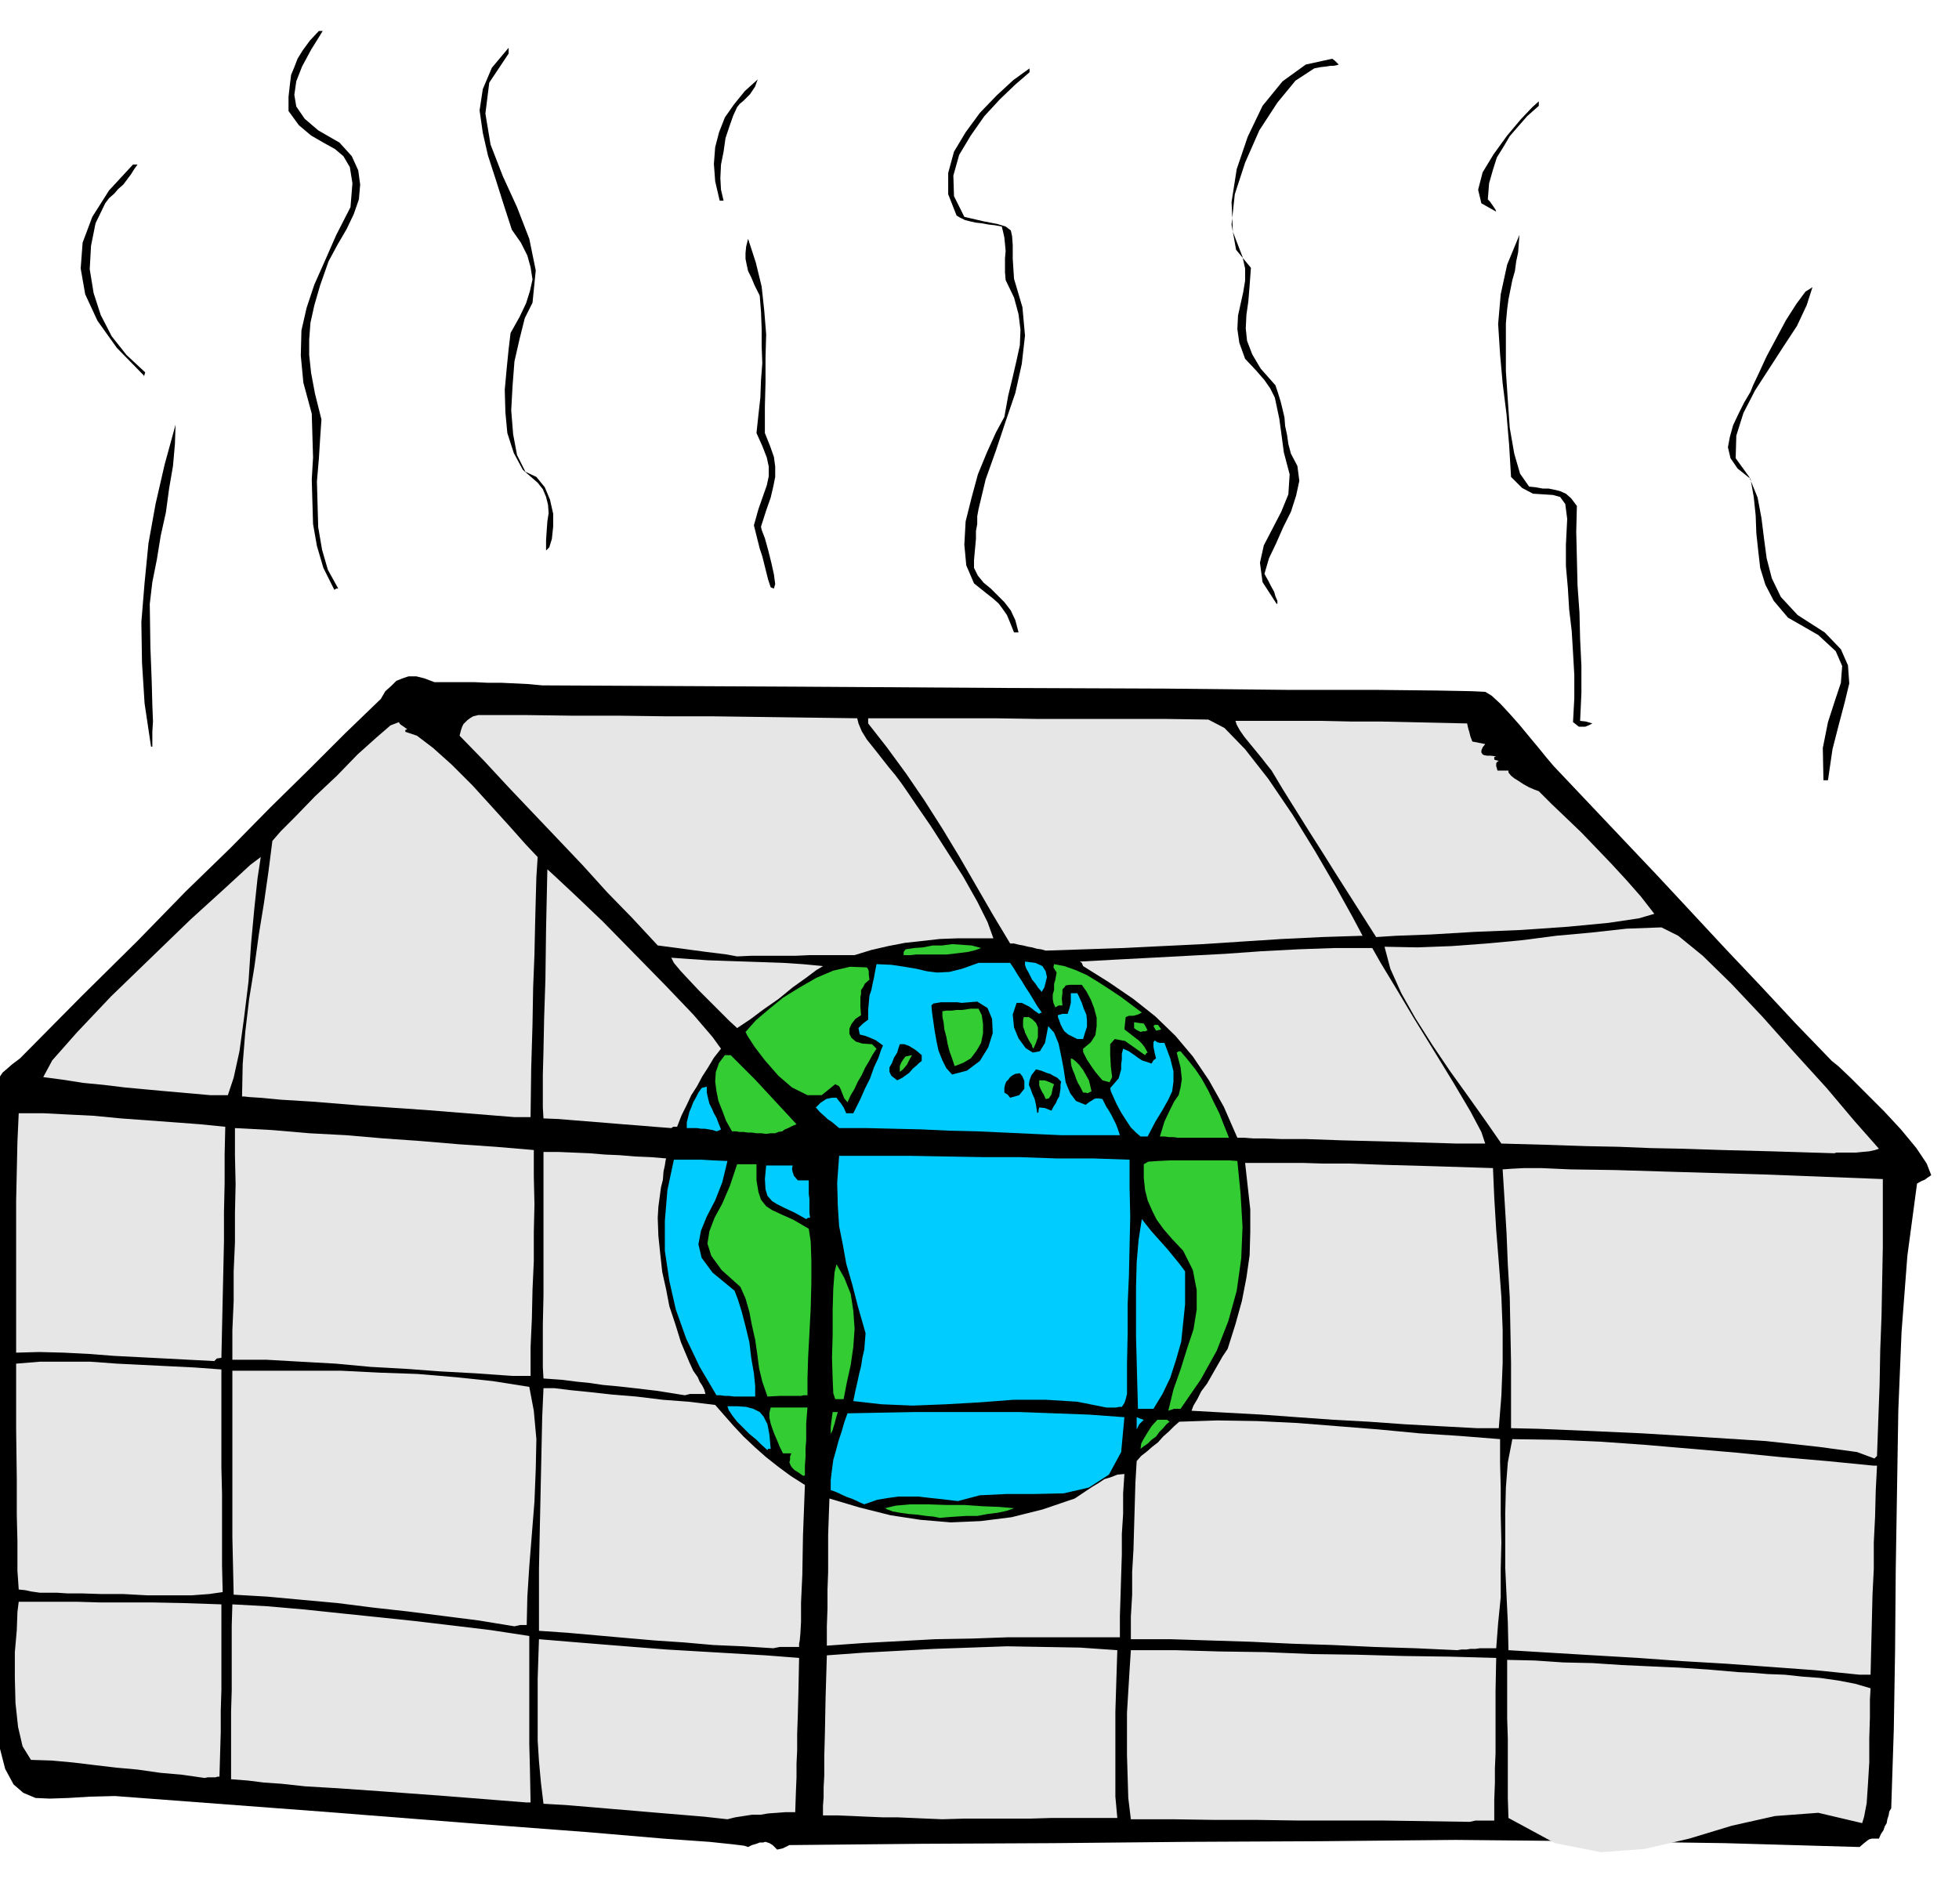
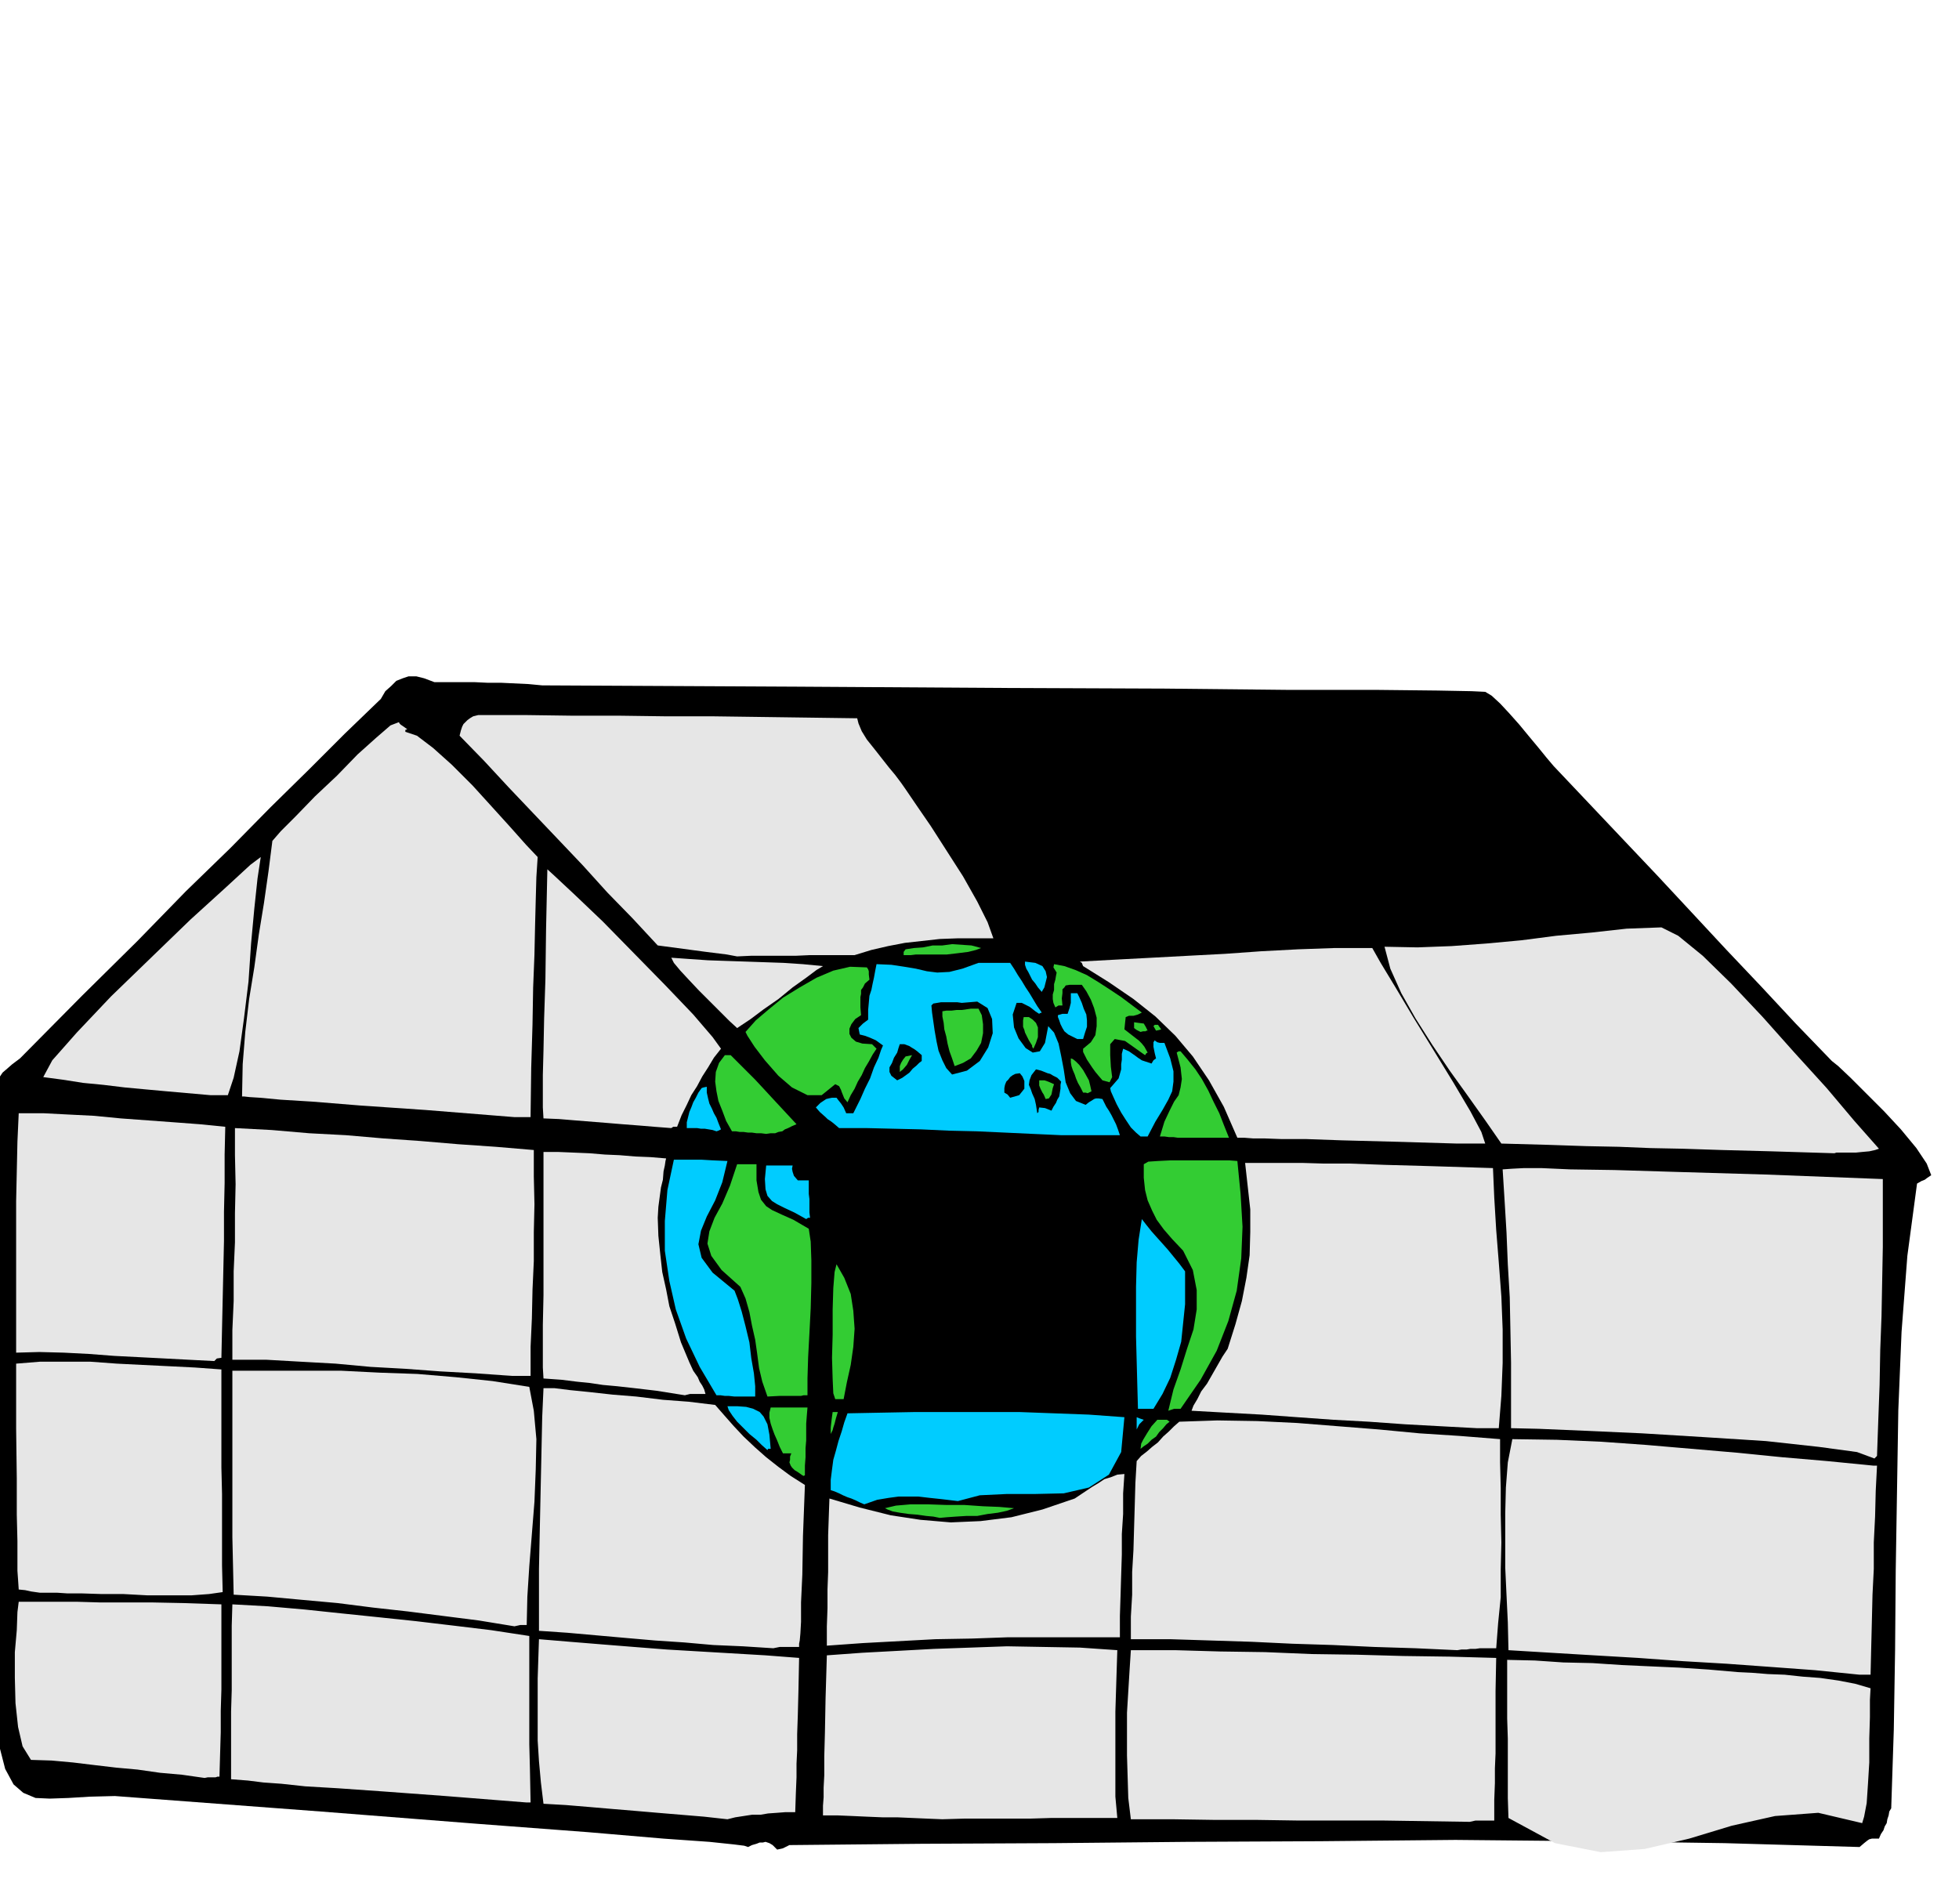
<svg xmlns="http://www.w3.org/2000/svg" width="490.455" height="476.673" fill-rule="evenodd" stroke-linecap="round" preserveAspectRatio="none" viewBox="0 0 3035 2950">
  <style>.brush1{fill:#000}.pen1{stroke:none}.brush2{fill:#e6e6e6}.brush3{fill:#3c3}.brush4{fill:#0cf}</style>
  <path d="m1204 2866-7-7-5-3-6-2-4 1h-5l-5 2-7 2-6 3-6-2-16-2-38-4-71-5-117-10-172-13-242-19-319-24-39 1-33 2-29 1-22-1-19-8-15-13-13-24-9-35-1-126-1-126-1-125v-124l-1-125-1-124-2-123-1-123 1-16 2-11 2-9 4-6 4-6 7-6 8-7 12-9 96-97 86-85 75-77 69-67 62-63 59-58 56-56 56-54 7-12 9-8 8-8 10-4 9-3h12l12 3 16 6h62l21 1h21l21 1 21 1 21 2 394 2 320 2 251 1 193 2h137l92 1 53 1 21 1 10 6 13 12 14 15 16 18 14 17 15 18 13 16 11 13 53 56 53 56 54 57 54 58 53 57 54 57 54 58 56 58 10 8 19 18 24 24 28 28 26 28 24 29 16 24 7 18-6 4-4 3-5 2-7 4-15 112-9 118-5 121-2 124-2 124-1 124-2 123-4 122-3 5-1 6-2 6-1 6-3 5-2 6-4 6-3 7h-11l-4 1-3 2-5 4-7 6-209-6-208-3-209-2-208 2-208 1-206 2-206 1-204 2-10 5-9 2z" class="pen1 brush1" />
  <path d="m2885 2825-68-16-67 5-67 15-66 20-69 16-68 5-71-14-72-39-1-31v-92l-1-31v-91l43 1 44 3 45 1 45 3 44 2 45 2 46 3 46 4 21 1 25 2 26 1 28 3 27 2 28 4 26 5 24 7-1 18v27l-1 33v37l-2 33-2 30-4 21-3 10zm-608-2-66-1-66-1h-132l-66-1h-65l-66-1h-64l-4-33-1-33-1-33v-66l2-33 2-33 2-31h69l69 2 70 1 72 3 70 1 72 2 72 1 72 2-1 51v97l-1 23v23l-1 26v32h-29l-9 2zm-1150-4-36-4-36-3-36-3-35-3-36-3-35-3-36-3-35-2-4-33-3-33-2-32v-96l1-31 1-30 48 4 49 4 50 4 51 4 51 3 51 3 51 3 52 4-1 50-1 39-1 29v25l-1 21v21l-1 24-1 30h-15l-13 1-14 1-12 2h-13l-13 2-13 2-12 3zm333 0-24-1-23-1-23-1h-23l-24-1-22-1-24-1h-22v-15l1-13v-15l1-19v-29l1-37 1-53 2-67 55-4 56-3 55-3 57-2 56-2 56 1 57 1 58 4-1 31-1 32-1 32v132l3 33h-102l-33 1h-102l-34 1zm-644-26-126-10-95-7-71-5-51-3-37-4-28-2-24-3-26-2v-105l1-33v-100l1-33 55 3 57 5 57 6 58 6 57 6 59 7 58 7 59 9v168l1 39 1 51h-6zm-499-38-35-5-34-3-35-5-33-3-34-4-33-4-33-3-32-1-13-21-7-30-4-37-1-39v-40l3-34 1-28 2-16h91l34 1h80l50 1 59 2v132l-1 33v33l-1 34-1 35h-3l-3 1h-12l-5 1zm2564-160-69-7-68-5-69-5-68-4-69-5-68-4-67-4-66-4-1-43-2-42-2-43v-84l1-40 3-39 7-36 69 1 69 3 70 5 70 6 70 6 70 7 70 6 71 7h6l-2 39-1 40-2 40v41l-2 40-1 42-1 40-1 42h-17zm-623-38-65-3-64-2-64-3-63-2-63-3-63-2-63-2h-61v-35l2-34v-35l2-34 1-35 1-34 1-35 2-34 7-8 9-7 8-7 9-7 8-9 9-8 8-8 8-7 59-2 62 1 62 3 63 5 63 5 63 6 62 4 63 5v36l1 40v41l1 43-1 42v43l-4 40-3 39h-25l-7 1h-8l-6 1h-8l-6 1zm-1060-3-47-3-46-2-45-4-45-3-46-4-45-4-45-4-44-3v-96l1-48 1-47 1-47 1-46 1-47 2-45h17l24 3 30 3 36 4 37 3 41 5 40 3 41 5 14 16 15 17 15 16 18 17 17 15 19 15 19 14 22 14-3 79-1 60-2 43v30l-1 18-1 11-1 5v5h-30l-10 2zm83-4v-30l1-28v-29l1-27v-57l1-29 1-28 47 14 48 12 46 7 47 4 46-2 48-6 48-12 50-17 9-6 9-6 9-6 10-6 9-6 10-3 10-4 11-1-2 30v32l-2 31v32l-1 31-1 33-1 31v33h-173l-56 2-57 1-56 3-56 3-56 4zm-484-30-55-9-55-7-55-7-54-6-55-7-55-5-54-5-52-3-1-45-1-44v-258h169l60 3 58 2 59 5 57 6 57 9 7 37 4 44-1 47-2 50-4 50-4 50-3 47-1 44h-10l-9 2zm-693-51-15-1H62l-7-1-7-1-9-2-10-1-1-15-1-14v-46l-1-41v-56l-1-77v-101l37-3h78l41 3 40 2 41 2 40 2 41 3v152l1 41v111l1 41-21 3-27 2h-69l-37-2h-34l-31-1h-22z" class="pen1 brush2" />
  <path d="m1456 2352-10-2-11-1-14-2-13-1-14-2-11-2-8-3-4-2 17-4 23-2h26l29 1h28l29 2 25 1 23 2-11 4-14 3-16 2-16 3h-17l-16 1-14 1-11 1z" class="pen1 brush3" />
  <path d="m1339 2331-7-3-6-3-7-3-6-2-7-3-6-3-7-3-6-2v-16l2-16 2-15 4-14 4-15 5-15 4-14 5-14 52-1 53-1h161l54 2 54 2 55 4-5 54-19 35-31 20-39 9-44 1h-44l-42 2-34 9-25-3-19-2-17-2h-31l-15 2-18 3-20 7z" class="pen1 brush4" />
  <path d="m1243 2286-7-5-5-3-4-4-2-3-2-5 1-4v-5l2-5h-13l-5-10-4-10-4-9-3-8-3-9-2-9v-8l2-8h57l-1 12-1 13v26l-1 12v14l-1 13v15l-2 1-2-1z" class="pen1 brush3" />
  <path d="m2904 2260-27-10-59-8-82-9-94-6-98-6-89-4-71-3-43-1v-102l-1-51-1-50-3-51-2-49-3-50-3-48 14-1 19-1h27l45 2 68 1 99 3 136 4 181 7v105l-1 53-1 54-2 53-1 54-2 54-2 56-2 2-2 2z" class="pen1 brush2" />
  <path d="m1189 2247-9-8-8-8-11-9-9-9-10-10-7-9-6-9-2-6h15l14 1 11 3 10 5 6 7 6 12 3 16 2 22h-4l-1 2z" class="pen1 brush4" />
  <path d="m1767 2245 1-8 3-6 3-5 3-5 7-11 9-10h15l4 3-5 4-5 6-6 6-5 7-7 5-6 6-6 4-5 4zm-480-23v-10l1-9 1-8 1-7h8l-3 10-2 8-2 6-1 4-2 4-1 2z" class="pen1 brush3" />
  <path d="M1761 2215v-19l5 2 6 2-7 7-4 8z" class="pen1 brush4" />
  <path d="m2288 2213-56-3-55-3-56-4-55-3-56-4-55-4-55-3-54-3 3-8 6-10 6-12 9-12 8-14 8-14 8-14 8-12 12-38 10-36 7-36 5-35 1-36v-35l-4-36-4-36h89l33 1h40l55 2 72 2 95 3 2 46 3 50 4 50 4 53 2 51v52l-2 51-4 50h-34z" class="pen1 brush2" />
  <path d="M1767 2183h-4l-1-36-1-38-1-38v-77l1-38 3-35 5-32 7 9 8 10 8 9 9 10 8 9 9 11 9 11 9 12v51l-3 29-3 29-8 28-9 28-12 25-14 23h-20z" class="pen1 brush4" />
  <path d="m1810 2186 8-33 11-31 10-32 10-30 5-31v-30l-6-31-15-30-17-18-13-15-11-15-7-14-7-16-4-16-2-19v-21l7-4 15-1 20-1h90l13 1 5 51 3 51-2 49-7 50-13 47-18 46-25 45-31 45h-10l-9 3z" class="pen1 brush3" />
-   <path d="m1714 2181-45-9-48-3h-51l-52 4-53 3-51 2-48-2-44-5 3-15 3-13 3-14 3-12 2-13 3-13 1-13 1-12-12-42-9-35-9-31-5-28-6-30-2-31-1-36 3-42h110l56 1 57 1h56l57 2h57l57 2v44l1 44-1 45-1 46-2 45v46l-1 46v47l-2 8-2 6-2 3-2 3h-4l-5 1h-15z" class="pen1 brush4" />
  <path d="m1294 2168-3-9-1-22-1-33 1-36v-39l1-33 2-25 3-12 12 21 10 25 4 26 2 28-2 28-4 28-6 27-5 26h-13z" class="pen1 brush3" />
  <path d="m1138 2164-9-1h-6l-7-1h-6l-26-44-21-44-16-45-10-44-7-47v-46l4-48 10-47h43l17 1 23 1-8 33-11 28-13 25-9 22-4 21 5 21 17 23 34 28 5 13 6 19 6 23 6 25 3 25 4 23 2 20v16h-32z" class="pen1 brush4" />
  <path d="m1189 2164-8-23-5-21-3-23-3-21-5-22-4-21-6-21-8-18-29-26-16-22-6-19 3-19 8-21 12-22 12-28 11-33h30v25l3 18 4 12 8 10 9 6 15 7 18 8 24 14 3 20 1 29v35l-1 39-2 39-2 37-1 33v26h-6l-4 1h-33l-19 1z" class="pen1 brush3" />
  <path d="m1061 2162-44-7-34-4-27-3-22-2-20-3-20-2-24-3-28-2-1-17v-66l1-46v-222h23l24 1 24 1 24 2 23 1 24 2 24 1 24 2-1 4-1 7-2 9-1 13-3 12-2 15-2 15-1 17 1 28 3 29 3 27 6 27 5 26 9 27 9 29 13 31 6 13 7 10 3 7 4 6 3 6 2 7h-24l-8 2zm-268-30-56-4-55-3-54-4-54-3-54-5-54-3-53-3h-53v-46l2-45v-46l2-45v-45l1-45-1-45v-42l57 3 58 5 57 3 58 5 57 4 59 5 58 4 59 5v41l1 43-1 43v45l-2 44-1 45-2 44v45h-29zm-461-23-39-2-38-2-39-2-39-2-39-3-39-2-38-1-36 1v-235l1-46 1-46 2-44h38l39 2 40 2 41 4 41 3 41 3 40 3 40 4-1 43v44l-1 45v45l-1 45-1 45-1 45-1 46-7 1-4 4z" class="pen1 brush2" />
  <path d="m1249 1889-18-10-15-7-12-6-8-5-7-8-3-10-1-16 2-21h41l-1 5 1 5 2 6 6 7h17v21l1 8v21l1 8h-3l-3 2z" class="pen1 brush4" />
  <path d="m2842 1787-98-3-76-2-61-2-50-1-49-2-50-1-59-2-73-2-25-36-27-38-28-39-27-40-26-41-22-39-17-38-9-34 51 1 53-2 54-4 54-5 54-7 55-5 54-6 54-2 26 13 38 31 44 43 49 52 49 55 50 55 43 51 38 43-6 2-9 2-11 1-10 1h-30l-3 1zm-584-15-102-3-77-2-56-2h-38l-27-1h-17l-13-1h-11l-21-48-23-41-25-37-27-32-31-30-34-27-38-26-40-25-2-5-3-2 55-3 57-3 56-3 57-3 56-4 57-3 57-2h58l13 23 23 38 28 47 32 52 30 49 26 44 17 32 6 18h-43z" class="pen1 brush2" />
  <path d="m1825 1763-7-1h-7l-7-1h-7l7-23 8-17 7-14 7-10 3-12 2-13-2-18-6-23 3-2h3l11 13 12 15 10 15 10 18 8 17 9 18 7 18 8 20h-79z" class="pen1 brush3" />
  <path d="m1767 1761-7-6-8-8-8-12-7-11-7-13-5-11-4-9-1-5 7-8 6-7 2-7 2-7v-8l1-7v-9l2-8 9 4 10 7 4 3 6 4 6 2 9 3 3-5 4-3-2-8-1-5-1-5v-7l2-3 1 1 3 2 4 1h7l9 24 5 20v16l-2 15-6 13-9 16-11 18-12 23h-11zm-123-2-44-2-43-2-44-2-43-1-43-2-43-1-42-1h-42l-7-6-5-4-6-4-3-3-9-8-6-7 7-7 6-4 3-2 4-1 5-1h7l3 4 4 5 4 6 4 9h11l5-10 6-12 7-16 8-16 6-17 7-15 4-12 3-7-11-8-9-4-8-3-8-2-1-5-1-5 7-7 8-6v-15l1-11 1-11 3-9 2-10 2-9 2-11 2-10 23 1 20 3 18 3 17 4 16 2 19-1 20-5 25-9h49l6 9 6 10 6 9 6 10 6 9 6 10 6 10 7 10-3 1-1 1-6-4-5-4-4-3-4-2-8-4h-8l-6 18 2 20 7 17 11 15 11 7 11-2 8-13 5-26 9 10 7 17 4 19 4 21 3 20 7 17 9 12 15 6 5-4 5-3 3-2 3-1h4l6 1 3 6 3 6 4 6 4 7 3 6 4 8 3 8 3 9h-91z" class="pen1 brush4" />
  <path d="m1187 1757-8-1h-7l-7-1h-6l-7-1h-6l-6-1h-6l-9-16-6-16-6-15-3-15-2-15 1-15 5-14 9-12h9l12 12 13 13 13 13 13 14 12 13 13 14 13 14 13 14-7 3-6 3-5 2-4 3-6 1-5 2h-7l-7 1z" class="pen1 brush3" />
  <path d="m1110 1753-6-2-6-1-6-1h-6l-6-1h-16v-9l2-8 2-8 3-7 3-8 4-7 4-8 5-7 3-1 5-1v9l2 9 2 8 4 8 3 7 4 7 3 8 4 10-4 2-3 1z" class="pen1 brush4" />
  <path d="m1040 1748-26-2-24-2-26-2-24-2-25-2-25-2-24-2-24-1-1-17v-50l1-38 1-50 2-61 1-77 2-93 12 11 31 29 43 41 49 50 48 49 43 45 30 35 13 18-11 14-9 15-9 14-8 15-9 14-7 15-8 16-7 18h-6l-3 2zm-243-17-137-11-102-7-74-6-49-3-32-3-16-1-9-1h-3l1-50 4-50 6-51 8-49 7-51 8-49 7-49 6-47 13-15 23-23 30-31 34-32 32-33 29-26 22-19 13-5 1 2 2 2 3 2 7 5-3 1v3l18 6 25 19 29 26 32 32 30 33 29 32 24 27 18 19-2 31-1 36-1 39-1 46-2 50-1 58-2 67-1 76h-25z" class="pen1 brush2" />
  <path d="m1607 1725-2-13-2-9-4-9-2-6-3-7 1-7 3-8 7-9 8 2 10 4 4 1 5 3 6 3 6 6-1 5v6l-1 6-1 6-3 5-2 5-4 6-3 6-10-4-9-1-1 4v3l-1 1-1 1z" class="pen1 brush1" />
  <path d="m1313 1708-5-6-2-5-2-5-1-3-3-6-6-3-21 17h-22l-24-12-21-18-21-24-16-21-11-17-3-6 16-18 20-17 22-18 26-16 26-15 26-11 26-6 26 1 2 3 1 3v5l1 8-7 6-3 6-3 4v6l-1 5v16l1 12-9 6-6 8-3 7v8l3 6 7 6 10 3 15 1 3 3 4 4-6 9-6 11-6 10-5 11-6 10-5 11-6 10-5 11zm307-5-3-7-2-3-2-4-1-2-2-5v-8h8l6 2 9 4-2 6-2 10-4 6-5 1z" class="pen1 brush3" />
  <path d="m1565 1701-4-5-5-3v-7l1-5 2-5 3-3 3-4 4-3 4-2 7-1 4 5 3 7v12l-4 5-4 5-7 2-7 2z" class="pen1 brush1" />
  <path d="m326 1697-34-3-34-3-33-3-32-3-33-4-31-3-32-5-30-4 14-26 38-43 53-56 62-60 61-59 55-50 38-35 16-12-5 33-5 47-5 54-4 59-7 57-7 51-9 41-9 27h-27z" class="pen1 brush2" />
  <path d="m1678 1693-4-8-4-7-3-7-2-6-3-7-2-6-1-6v-6l3 1 5 4 5 5 6 8 4 7 5 9 2 8 2 9-4 2-2 1-3-1h-4z" class="pen1 brush3" />
  <path d="m1390 1674-9-7-3-6v-7l4-7 3-8 5-8 2-7 2-6h7l8 3 3 2 5 3 4 3 7 6v9l-4 3-4 4-6 5-5 6-11 8-8 4z" class="pen1 brush1" />
  <path d="m1708 1674-6-7-5-6-5-7-4-6-4-6-3-6-3-6v-5l12-10 7-11 2-14v-13l-4-15-5-13-7-13-7-10h-19l-6 1-2 3-3 3v6l-1 8 1 11h-6l-5 3-3-7-1-6v-7l2-7v-9l2-7 1-6 1-5-5-8 1-5 16 3 17 6 18 8 18 11 17 11 18 12 16 12 16 12-6 3-7 2h-7l-5 2-1 9-1 10 9 7 9 7 4 3 5 5 4 5 5 9-2 1-2 3-31-22-16-3-7 8v17l1 18 2 16-4 8-11-3z" class="pen1 brush3" />
  <path d="m1475 1665-9-10-6-12-6-15-3-14-3-17-2-14-2-14-1-11 3-3 6-1 6-1h25l7 1 24-2 16 10 7 17 1 22-7 22-13 21-20 15-23 6z" class="pen1 brush1" />
  <path d="M1394 1661v-9l2-5 3-5 4-5 5-1 5-1-4 7-4 8-6 7-5 4zm85-9-4-12-4-11-3-12-2-11-3-11-1-10-2-10v-8l6-1h8l8-1h8l7-1 7-1h12l5 10 2 14v14l-3 15-7 12-9 12-12 7-13 5zm120-32-5-8-3-6-3-6-1-4-2-5v-10l1-5h8l6 4 5 5 3 7v15l-3 9-4 9-2-3v-2z" class="pen1 brush3" />
  <path d="m1669 1610-8-4-6-3-6-5-3-5-3-6-2-6-2-5v-3l7-2h8l3-9 2-8v-15h10l3 6 4 9 3 9 4 9 1 9v10l-3 9-3 10h-9z" class="pen1 brush4" />
  <path d="m1767 1599-6-3-4-3v-9l7 1 8 1 3 5 3 6h-2l-1 1h-4l-4 1zm24-2-4-7 2-2h5l5 7-3 1-5 1z" class="pen1 brush3" />
  <path d="m1142 1593-12-11-14-14-17-17-16-16-16-17-13-14-10-12-4-8 28 2 29 2 29 1 30 1 29 1 29 1 30 2 31 3-10 6-16 12-21 15-22 18-23 16-20 15-15 10-6 4z" class="pen1 brush2" />
  <path d="m1614 1537-6-7-4-6-5-6-3-6-3-6-3-5-2-6v-5l16 2 11 5 5 8 2 9-2 8-2 8-3 5-1 2z" class="pen1 brush4" />
  <path d="m1142 1482-16-3-16-2-16-2-15-2-15-2-15-2-15-2-15-2-39-42-39-40-38-42-38-40-39-41-38-40-38-41-38-39 2-8 2-6 2-4 3-3 3-3 4-3 5-3 8-2h72l74 1h73l74 1h73l74 1 73 1 74 1 2 8 5 12 8 13 12 15 11 14 11 14 10 12 9 12 7 10 17 25 22 32 25 39 25 39 22 39 16 32 9 25h-56l-27 1-27 3-27 3-26 5-26 6-26 8h-69l-22 1h-69l-22 1z" class="pen1 brush2" />
  <path d="M1411 1480h-11v-5l3-4 13-2 14-1 15-3h15l15-2 15 1 15 1 15 4-8 3-12 3-16 2-17 2h-48l-8 1z" class="pen1 brush3" />
-   <path d="m1620 1473-7-2-7-1-7-2-6-1-8-2-6-1-8-2h-6l-27-45-26-45-26-45-26-43-28-44-28-41-30-41-29-37v-8h196l66 1h198l67 1 25 13 32 33 36 46 38 56 35 57 32 55 25 45 16 30-63 2-62 3-62 4-61 4-62 3-61 3-60 2-60 2zm512-21-21-33-21-33-21-33-20-32-21-33-20-32-20-32-18-30-8-10-7-9-9-11-9-11-9-11-7-10-5-9-2-6h134l45 1h45l45 1 45 1 45 1 1 5 1 4 1 3 1 4 1 4 3 8 10 2 10 2-4 5-2 5v3l2 3 2 1 5 1h6l8 1-3 1v4l3 1 4 1-3 2-1 2v4l2 7h17v3l4 5 5 4 8 5 6 4 9 5 7 3 8 3 20 20 22 21 24 23 24 25 23 24 23 25 22 25 21 27-24 7-47 7-63 6-72 5-73 3-67 4-54 2-31 2z" class="pen1 brush2" />
-   <path d="m2825 1209-1-50 8-40 11-34 9-27 2-26-10-23-27-25-47-27-22-26-13-25-8-26-3-26-3-28-1-27-3-29-5-28-20-16-11-16-4-17 3-16 5-18 8-17 9-18 10-17 4-10 9-19 12-26 15-28 15-28 16-25 14-19 11-7-9 28-15 32-21 32-22 34-22 34-18 35-11 35-1 35 21 29 13 32 6 32 4 32 4 30 8 31 14 29 26 28 42 27 25 26 11 25 2 28-7 29-9 34-10 39-7 48h-7zm-2591-52-10-67-4-63-1-63 5-61 6-61 11-61 14-61 17-62-1 30-3 34-6 35-5 37-8 36-6 37-7 35-4 34 1 67 2 52 1 37 1 26-1 16v23h-2zm2212-31-5-4-4-3 2-37v-36l-2-35-2-33-4-34-2-33-3-34v-33l2-40-3-23-8-11-11-3-15-1-16-1-17-9-17-17-3-50-4-47-6-48-4-45-3-47 4-46 10-46 19-46-1 13-1 14-3 14-2 15-4 14-3 15-3 15-2 15-2 22v74l3 45 3 43 7 40 9 31 14 20 10 1 11 2h9l10 2 8 2 9 4 8 7 9 12-1 40 1 41 1 42 3 42 1 41 2 42v42l-2 43 9 1 10 3-6 3-5 2h-10zm-875-146-6-15-5-12-7-10-6-8-9-8-9-7-10-8-10-8-12-28-3-32 2-36 9-36 10-37 14-34 14-31 13-24 6-33 7-29 6-26 5-23 1-24-3-24-7-26-13-27-1-12v-22l1-11-1-11-1-10-2-9-2-8-11-2-9-1-11-2-9-1-9-2-8-2-8-4-5-3-13-33v-33l9-33 18-30 22-30 26-27 26-24 25-18v6l-22 19-24 23-24 26-21 30-18 30-9 32 1 32 16 32 30 7 21 4 13 4 8 6 2 9 1 14v21l2 31 13 44 4 44-5 44-10 45-15 44-15 45-16 45-11 46-2 11v12l-2 11v12l-1 11-1 11-1 11v12l6 12 9 11 11 9 11 11 10 10 10 13 7 15 5 19h-7zm407-44-22-34-4-30 6-27 13-25 14-27 11-27 2-31-9-34-4-30-3-22-4-19-3-14-7-14-9-13-13-15-17-18-9-25-3-21 1-21 4-18 4-18 3-18v-19l-4-18-15-39-2-46 8-51 17-50 23-48 31-38 36-26 41-9 4 3 6 6-3 1-5 1h-5l-6 1-9 1-10 2-29 19-28 34-28 43-22 50-16 49-5 47 7 39 23 28-2 27-2 25-3 21-1 21 2 19 8 21 13 22 23 26 4 12 4 13 3 12 3 13 1 13 3 14 2 14 4 15 10 19 3 23-5 23-8 25-12 24-11 25-11 23-7 24 2 4 4 7 4 8 5 9 2 7 3 7v4l-1 1zM518 914l-17-34-10-34-6-34-1-34-1-35 2-34-1-34-1-34-13-48-4-42 1-39 8-35 12-36 16-36 18-41 22-43 3-37-4-25-10-17-13-11-18-10-19-11-19-16-16-22v-22l2-18 2-16 5-12 5-13 8-13 11-15 14-15h6l-18 29-14 26-9 23-3 21 3 18 13 19 21 18 33 19 19 21 10 22 3 22-2 23-8 23-11 23-14 24-14 26-13 37-9 31-6 27-2 26v24l3 28 6 32 10 40-2 29-2 32-3 35 1 36 1 35 6 35 9 31 16 29h-3l-3 2zm676-4-4-12-3-12-3-12-3-12-4-12-3-12-3-12-3-12 7-25 7-20 6-17 3-14v-15l-3-14-7-18-9-20 3-28 3-27 1-27 2-26-1-27v-27l-1-26-2-25-8-16-5-12-5-10-2-9-2-10v-9l1-10 3-12 12 37 9 37 4 37 3 37-1 36v38l-1 38v41l8 20 6 17 2 15v16l-3 15-4 17-7 20-8 25 1 5 5 13 5 18 5 20 4 18 2 15-2 7-5-2zm-348-57v-16l1-15 1-14 2-13-1-13-3-12-5-12-8-10-23-20-14-26-10-31-3-32-1-35 3-33 3-30 3-25 14-25 10-21 6-19 4-18-3-19-5-18-10-20-14-20-13-40-12-38-12-37-8-35-5-35 5-33 14-33 26-31v9l-30 45-6 48 8 48 19 49 22 48 19 49 10 49-5 50-12 24-8 32-8 35-3 39-2 37 3 37 6 32 13 26 17 8 13 16 8 19 5 22v20l-2 19-4 13-5 5zM223 582l-42-43-30-42-19-41-7-40 3-40 15-40 26-41 37-40h7l-5 7-5 8-6 8-6 8-8 7-6 7-8 7-6 8-15 31-7 35-2 36 6 37 11 34 17 33 23 29 29 27-1 3-1 4v-2zm2095-254-23-13-5-21 7-27 17-28 21-29 21-25 18-19 10-9v7l-18 16-14 16-13 15-10 17-10 16-6 19-6 21-2 25 3 3 5 7 4 6 1 3zm-1203-17-7-30-2-27 2-26 6-23 9-23 14-20 17-21 20-18-2 5-2 6-4 6-4 6-5 5-5 5-6 5-4 5-6 13-6 17-6 18-3 21-4 20-1 21 1 18 4 17h-6z" class="pen1 brush1" />
</svg>